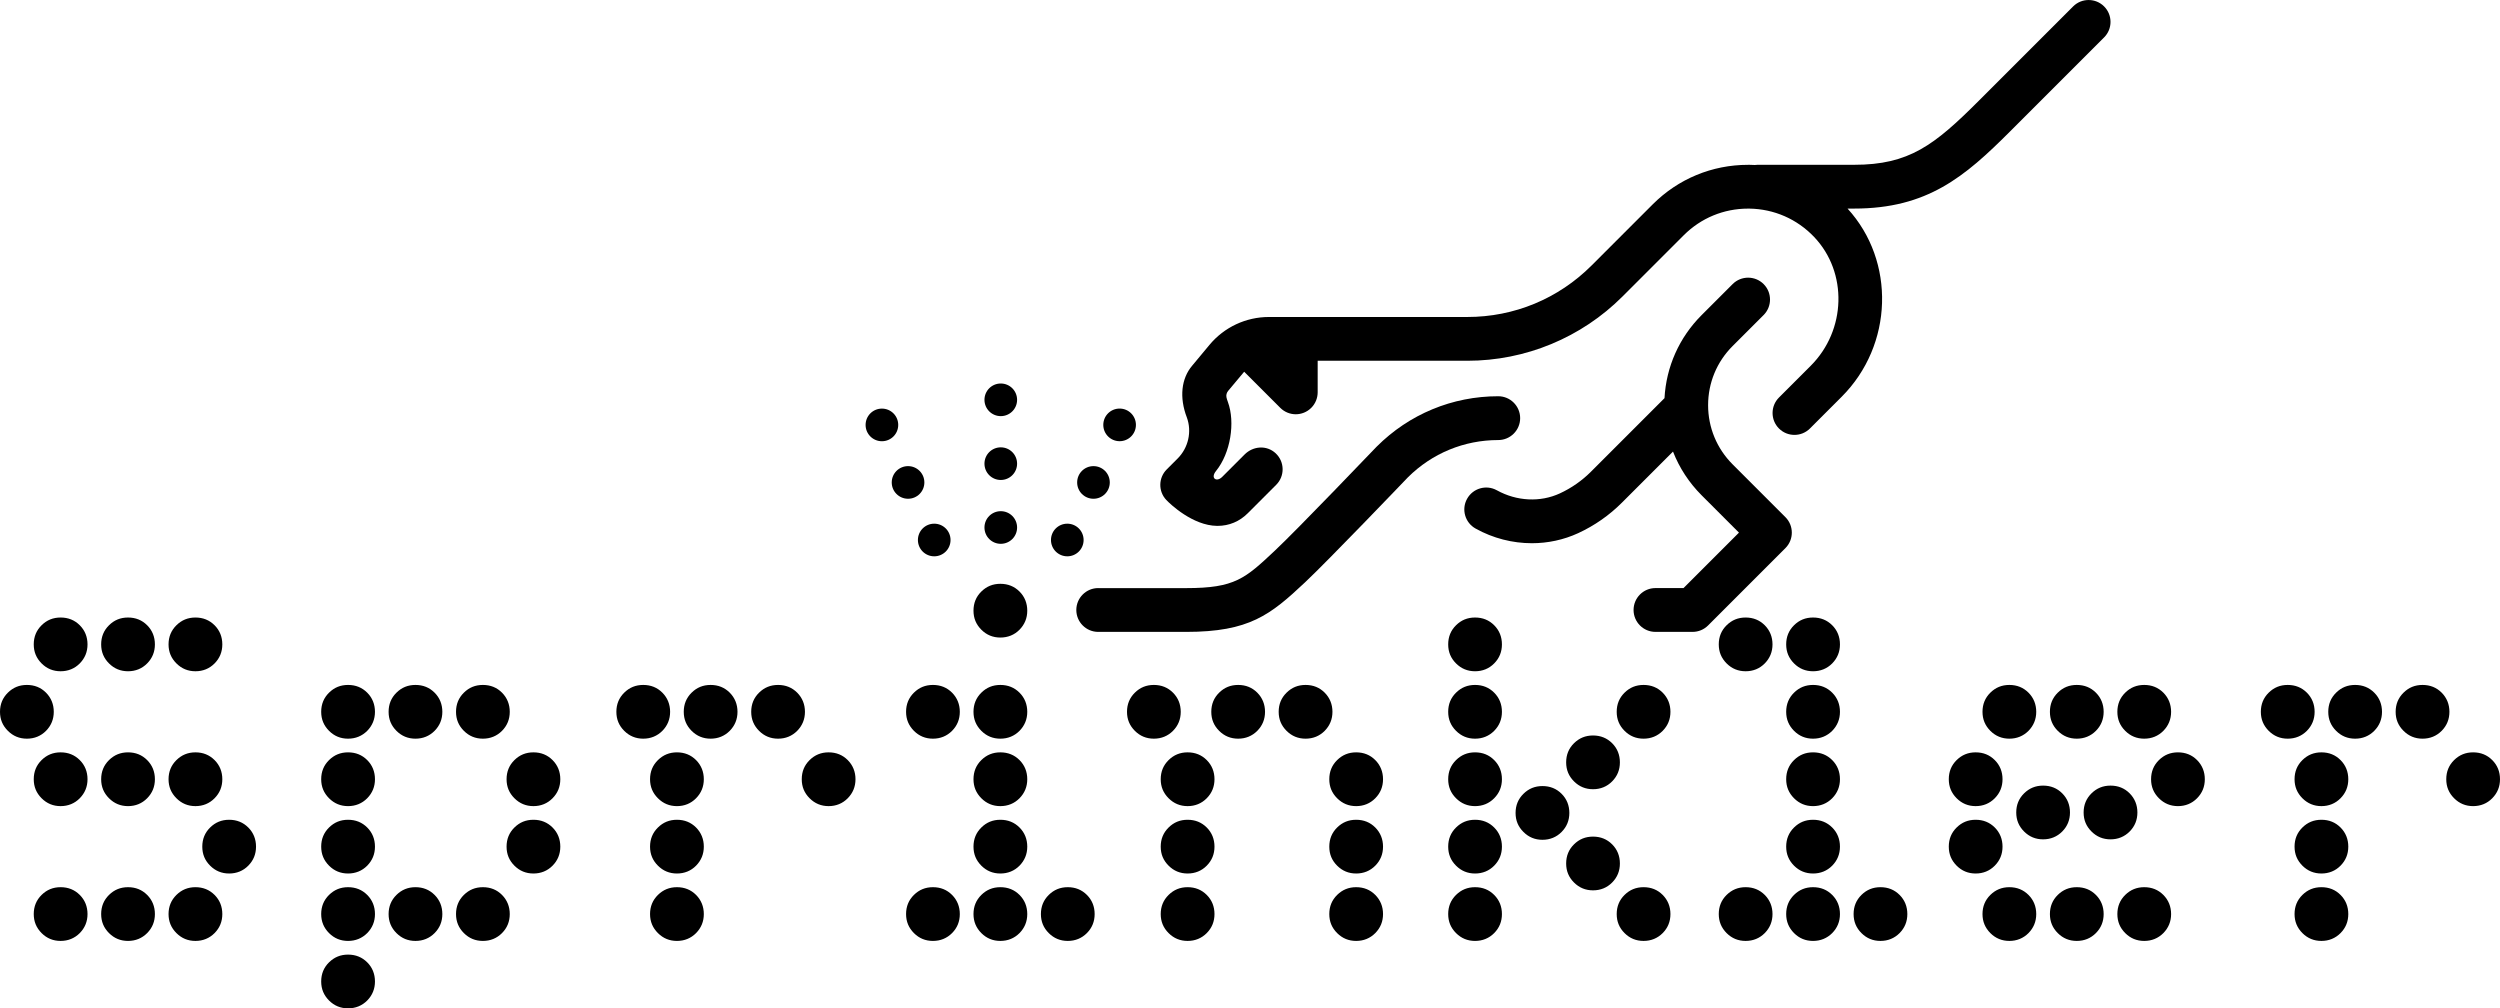
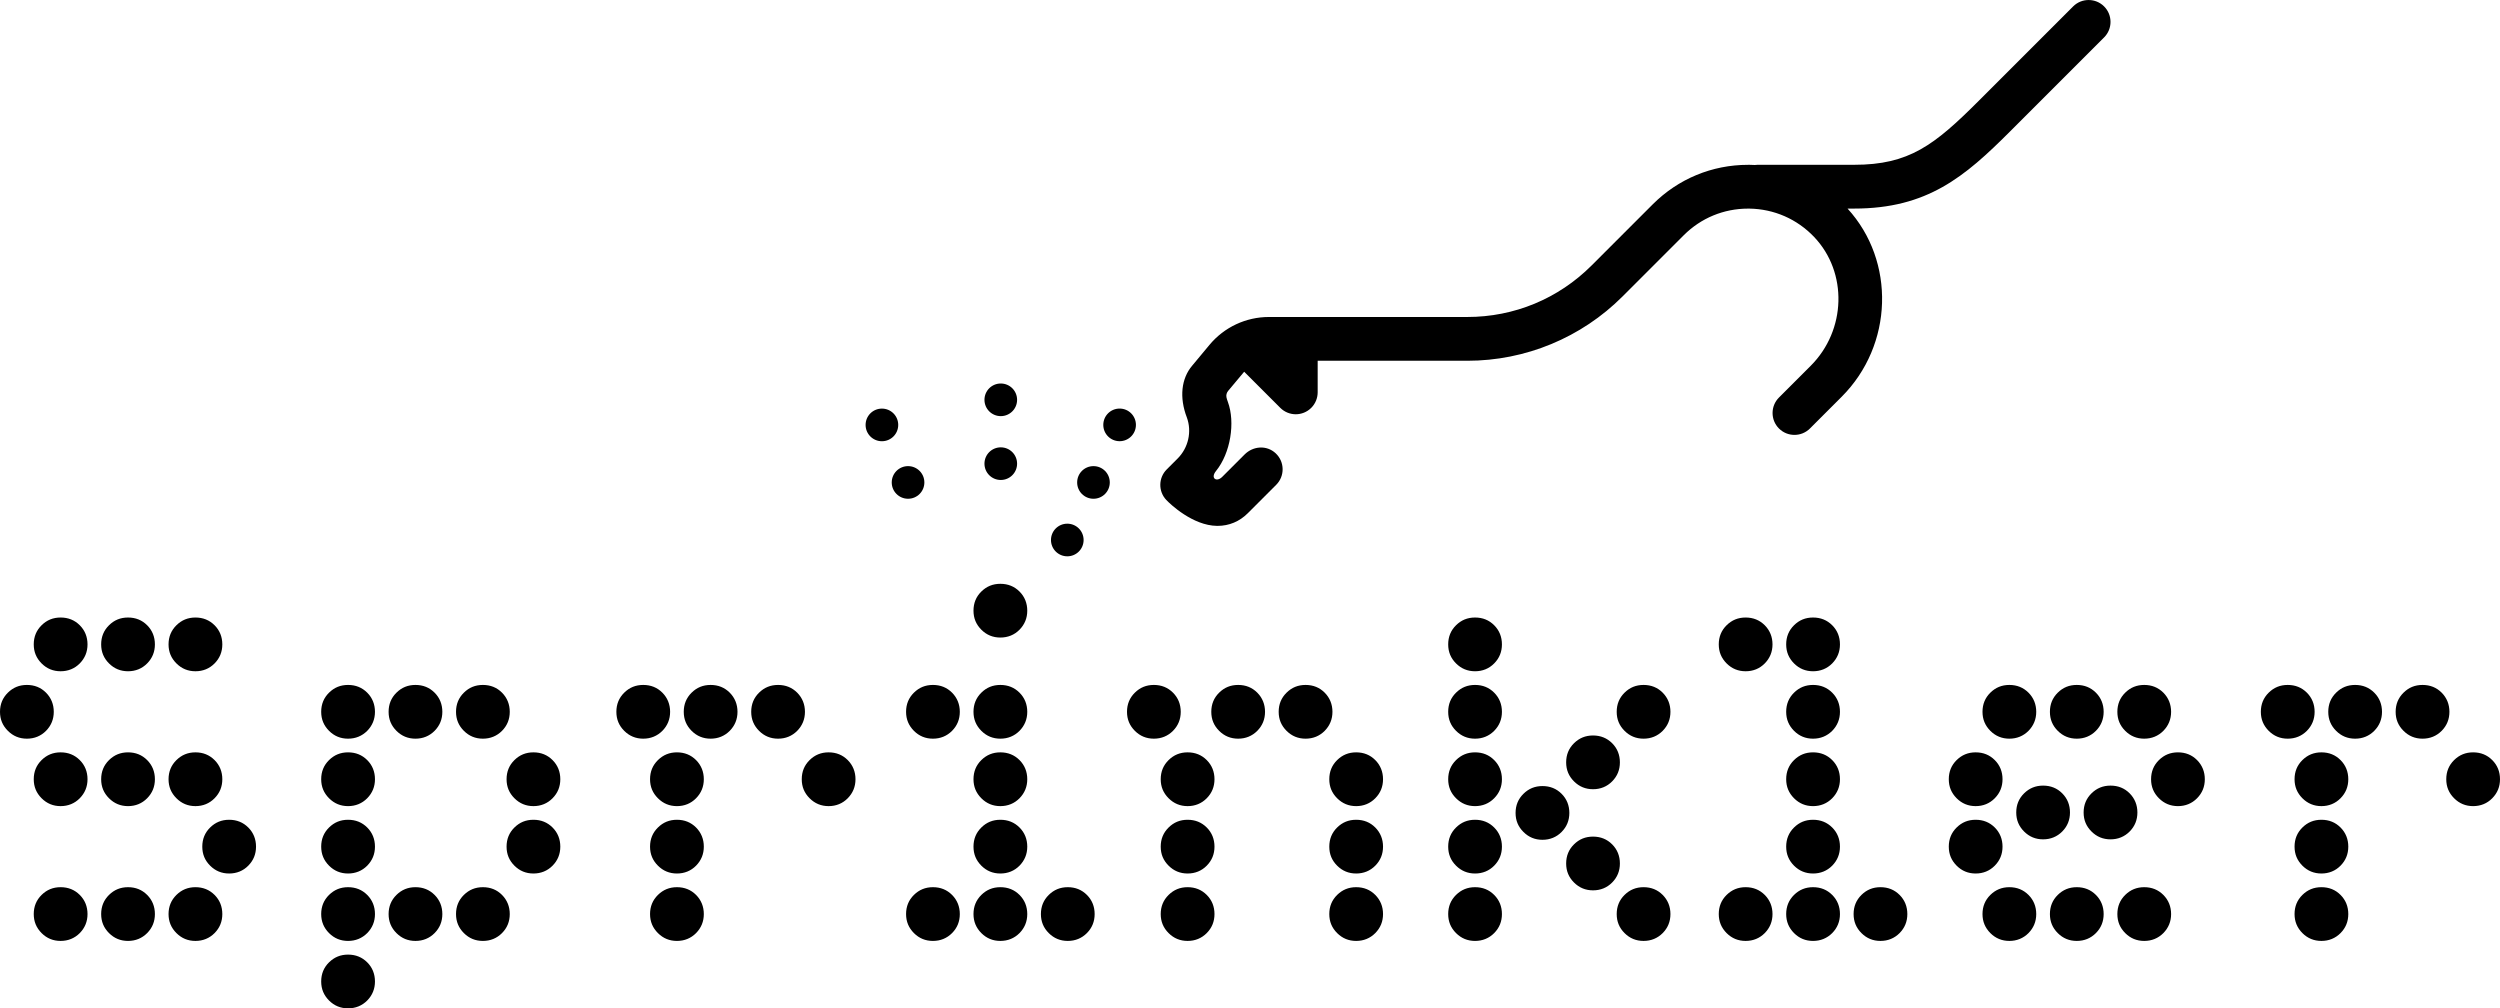
<svg xmlns="http://www.w3.org/2000/svg" viewBox="0 0 720.14 290.46" data-sanitized-data-name="Layer 2" data-name="Layer 2" id="Layer_2">
  <g data-sanitized-data-name="Layer 1" data-name="Layer 1" id="Layer_1-2">
    <g>
      <path d="M11.98,268.78c1.51,1.51,3.33,2.26,5.48,2.26s4.03-.76,5.52-2.26c1.48-1.51,2.23-3.33,2.23-5.48s-.74-4.02-2.23-5.51c-1.49-1.49-3.33-2.23-5.52-2.23s-3.97.75-5.48,2.23c-1.51,1.49-2.26,3.33-2.26,5.51s.76,3.97,2.26,5.48M31.4,229.94c1.51,1.51,3.33,2.27,5.48,2.27s4.02-.76,5.51-2.27c1.49-1.51,2.23-3.33,2.23-5.48s-.74-4.02-2.23-5.51c-1.49-1.49-3.32-2.23-5.51-2.23s-3.97.75-5.48,2.23c-1.51,1.49-2.26,3.32-2.26,5.51s.75,3.97,2.26,5.48M50.82,229.94c1.51,1.51,3.33,2.27,5.48,2.27s4.02-.76,5.51-2.27c1.49-1.51,2.23-3.33,2.23-5.48s-.74-4.02-2.23-5.51c-1.49-1.49-3.33-2.23-5.51-2.23s-3.97.75-5.48,2.23c-1.51,1.49-2.27,3.32-2.27,5.51s.76,3.97,2.27,5.48M11.98,229.94c1.51,1.51,3.33,2.27,5.48,2.27s4.03-.76,5.52-2.27c1.48-1.51,2.23-3.33,2.23-5.48s-.74-4.02-2.23-5.51c-1.49-1.49-3.33-2.23-5.52-2.23s-3.97.75-5.48,2.23c-1.51,1.49-2.26,3.32-2.26,5.51s.76,3.97,2.26,5.48M11.98,191.1c1.51,1.51,3.33,2.26,5.48,2.26s4.03-.75,5.52-2.26c1.48-1.51,2.23-3.33,2.23-5.48s-.74-4.02-2.23-5.51c-1.49-1.49-3.33-2.23-5.52-2.23s-3.97.74-5.48,2.23c-1.51,1.49-2.26,3.32-2.26,5.51s.76,3.97,2.26,5.48M31.4,191.1c1.51,1.51,3.33,2.26,5.48,2.26s4.02-.75,5.51-2.26c1.49-1.51,2.23-3.33,2.23-5.48s-.74-4.02-2.23-5.51c-1.49-1.49-3.32-2.23-5.51-2.23s-3.97.74-5.48,2.23c-1.51,1.49-2.26,3.32-2.26,5.51s.75,3.97,2.26,5.48M50.82,191.1c1.51,1.51,3.33,2.26,5.48,2.26s4.02-.75,5.51-2.26c1.49-1.51,2.23-3.33,2.23-5.48s-.74-4.02-2.23-5.51c-1.49-1.49-3.33-2.23-5.51-2.23s-3.97.74-5.48,2.23c-1.51,1.49-2.27,3.32-2.27,5.51s.76,3.97,2.27,5.48M31.4,268.78c1.51,1.51,3.33,2.26,5.48,2.26s4.02-.76,5.51-2.26c1.49-1.51,2.23-3.33,2.23-5.48s-.74-4.02-2.23-5.51c-1.49-1.49-3.32-2.23-5.51-2.23s-3.97.75-5.48,2.23c-1.51,1.49-2.26,3.33-2.26,5.51s.75,3.97,2.26,5.48M50.82,268.78c1.51,1.51,3.33,2.26,5.48,2.26s4.02-.76,5.51-2.26c1.49-1.51,2.23-3.33,2.23-5.48s-.74-4.02-2.23-5.51c-1.49-1.49-3.33-2.23-5.51-2.23s-3.97.75-5.48,2.23c-1.51,1.49-2.27,3.33-2.27,5.51s.76,3.97,2.27,5.48M60.53,249.36c1.51,1.51,3.33,2.26,5.48,2.26s4.02-.75,5.51-2.26c1.49-1.51,2.23-3.33,2.23-5.48s-.74-4.02-2.23-5.51c-1.49-1.49-3.33-2.23-5.51-2.23s-3.97.74-5.48,2.23c-1.51,1.49-2.26,3.32-2.26,5.51s.75,3.97,2.26,5.48M2.27,210.52c1.51,1.51,3.33,2.26,5.48,2.26s4.03-.76,5.51-2.26c1.48-1.51,2.23-3.34,2.23-5.48s-.75-4.02-2.23-5.51c-1.48-1.49-3.32-2.23-5.51-2.23s-3.97.74-5.48,2.23c-1.51,1.49-2.27,3.32-2.27,5.51s.76,3.97,2.27,5.48M94.78,288.2c1.51,1.51,3.33,2.26,5.48,2.26s4.02-.75,5.52-2.26c1.48-1.51,2.23-3.34,2.23-5.48s-.74-4.03-2.23-5.51c-1.49-1.49-3.33-2.23-5.52-2.23s-3.97.75-5.48,2.23c-1.51,1.49-2.26,3.32-2.26,5.51s.76,3.97,2.26,5.48M94.78,268.78c1.51,1.51,3.33,2.26,5.48,2.26s4.02-.76,5.52-2.26c1.48-1.51,2.23-3.33,2.23-5.48s-.74-4.02-2.23-5.51c-1.49-1.49-3.33-2.23-5.52-2.23s-3.97.75-5.48,2.23c-1.51,1.49-2.26,3.33-2.26,5.51s.76,3.97,2.26,5.48M94.78,249.36c1.51,1.51,3.33,2.26,5.48,2.26s4.02-.75,5.52-2.26c1.48-1.51,2.23-3.33,2.23-5.48s-.74-4.02-2.23-5.51c-1.49-1.49-3.33-2.23-5.52-2.23s-3.97.74-5.48,2.23c-1.51,1.49-2.26,3.32-2.26,5.51s.76,3.97,2.26,5.48M94.78,229.94c1.51,1.51,3.33,2.27,5.48,2.27s4.02-.76,5.52-2.27c1.48-1.51,2.23-3.33,2.23-5.48s-.74-4.02-2.23-5.51c-1.49-1.49-3.33-2.23-5.52-2.23s-3.97.75-5.48,2.23c-1.51,1.49-2.26,3.32-2.26,5.51s.76,3.97,2.26,5.48M114.2,210.52c1.51,1.51,3.33,2.26,5.48,2.26s4.02-.76,5.51-2.26c1.49-1.51,2.23-3.34,2.23-5.48s-.74-4.02-2.23-5.51c-1.49-1.49-3.32-2.23-5.51-2.23s-3.97.74-5.48,2.23c-1.51,1.49-2.26,3.32-2.26,5.51s.75,3.97,2.26,5.48M133.62,210.52c1.51,1.51,3.33,2.26,5.48,2.26s4.02-.76,5.51-2.26c1.49-1.51,2.23-3.34,2.23-5.48s-.75-4.02-2.23-5.51c-1.48-1.49-3.32-2.23-5.51-2.23s-3.97.74-5.48,2.23c-1.51,1.49-2.26,3.32-2.26,5.51s.75,3.97,2.26,5.48M114.2,268.78c1.51,1.51,3.33,2.26,5.48,2.26s4.02-.76,5.51-2.26c1.49-1.51,2.23-3.33,2.23-5.48s-.74-4.02-2.23-5.51c-1.49-1.49-3.32-2.23-5.51-2.23s-3.97.75-5.48,2.23c-1.51,1.49-2.26,3.33-2.26,5.51s.75,3.97,2.26,5.48M133.62,268.78c1.51,1.51,3.33,2.26,5.48,2.26s4.02-.76,5.51-2.26c1.49-1.51,2.23-3.33,2.23-5.48s-.75-4.02-2.23-5.51c-1.48-1.49-3.32-2.23-5.51-2.23s-3.97.75-5.48,2.23c-1.51,1.49-2.26,3.33-2.26,5.51s.75,3.97,2.26,5.48M148.18,249.36c1.51,1.51,3.33,2.26,5.48,2.26s4.02-.75,5.51-2.26c1.49-1.51,2.23-3.33,2.23-5.48s-.74-4.02-2.23-5.51c-1.49-1.49-3.32-2.23-5.51-2.23s-3.97.74-5.48,2.23c-1.51,1.49-2.26,3.32-2.26,5.51s.75,3.97,2.26,5.48M148.18,229.94c1.51,1.51,3.33,2.27,5.48,2.27s4.02-.76,5.51-2.27c1.49-1.51,2.23-3.33,2.23-5.48s-.74-4.02-2.23-5.51c-1.49-1.49-3.32-2.23-5.51-2.23s-3.97.75-5.48,2.23c-1.51,1.49-2.26,3.32-2.26,5.51s.75,3.97,2.26,5.48M94.78,210.52c1.51,1.51,3.33,2.26,5.48,2.26s4.02-.76,5.52-2.26c1.48-1.51,2.23-3.34,2.23-5.48s-.74-4.02-2.23-5.51c-1.49-1.49-3.33-2.23-5.52-2.23s-3.97.74-5.48,2.23c-1.51,1.49-2.26,3.32-2.26,5.51s.76,3.97,2.26,5.48M189.52,268.78c1.51,1.51,3.33,2.26,5.48,2.26s4.02-.76,5.51-2.26c1.48-1.51,2.23-3.33,2.23-5.48s-.75-4.02-2.23-5.51c-1.49-1.49-3.33-2.23-5.51-2.23s-3.97.75-5.48,2.23c-1.51,1.49-2.27,3.33-2.27,5.51s.76,3.97,2.27,5.48M189.52,249.36c1.51,1.51,3.33,2.26,5.48,2.26s4.02-.75,5.51-2.26c1.48-1.51,2.23-3.33,2.23-5.48s-.75-4.02-2.23-5.51c-1.49-1.49-3.33-2.23-5.51-2.23s-3.97.74-5.48,2.23c-1.51,1.49-2.27,3.32-2.27,5.51s.76,3.97,2.27,5.48M189.52,229.94c1.51,1.51,3.33,2.27,5.48,2.27s4.02-.76,5.51-2.27c1.48-1.51,2.23-3.33,2.23-5.48s-.75-4.02-2.23-5.51c-1.49-1.49-3.33-2.23-5.51-2.23s-3.97.75-5.48,2.23c-1.51,1.49-2.27,3.32-2.27,5.51s.76,3.97,2.27,5.48M179.81,210.52c1.51,1.51,3.34,2.26,5.48,2.26s4.02-.76,5.51-2.26c1.49-1.51,2.23-3.34,2.23-5.48s-.75-4.02-2.23-5.51c-1.48-1.49-3.32-2.23-5.51-2.23s-3.97.74-5.48,2.23c-1.51,1.49-2.26,3.32-2.26,5.51s.75,3.97,2.26,5.48M199.22,210.52c1.51,1.51,3.34,2.26,5.48,2.26s4.02-.76,5.51-2.26c1.48-1.51,2.23-3.34,2.23-5.48s-.75-4.02-2.23-5.51c-1.49-1.49-3.32-2.23-5.51-2.23s-3.97.74-5.48,2.23c-1.51,1.49-2.26,3.32-2.26,5.51s.76,3.97,2.26,5.48M218.65,210.52c1.51,1.51,3.33,2.26,5.48,2.26s4.02-.76,5.51-2.26c1.48-1.51,2.23-3.34,2.23-5.48s-.75-4.02-2.23-5.51c-1.49-1.49-3.33-2.23-5.51-2.23s-3.97.74-5.48,2.23c-1.51,1.49-2.26,3.32-2.26,5.51s.76,3.97,2.26,5.48M233.21,229.94c1.51,1.51,3.33,2.27,5.48,2.27s4.02-.76,5.51-2.27c1.48-1.51,2.23-3.33,2.23-5.48s-.75-4.02-2.23-5.51c-1.49-1.49-3.32-2.23-5.51-2.23s-3.97.75-5.48,2.23c-1.51,1.49-2.26,3.32-2.26,5.51s.75,3.97,2.26,5.48M282.68,268.78c1.51,1.51,3.33,2.26,5.48,2.26s4.03-.76,5.52-2.26c1.48-1.51,2.23-3.33,2.23-5.48s-.74-4.02-2.23-5.51c-1.49-1.49-3.33-2.23-5.52-2.23s-3.97.75-5.48,2.23c-1.51,1.49-2.26,3.33-2.26,5.51s.76,3.97,2.26,5.48M282.68,249.36c1.51,1.51,3.33,2.26,5.48,2.26s4.03-.75,5.52-2.26c1.48-1.51,2.23-3.33,2.23-5.48s-.74-4.02-2.23-5.51c-1.49-1.49-3.33-2.23-5.52-2.23s-3.97.74-5.48,2.23c-1.51,1.49-2.26,3.32-2.26,5.51s.76,3.97,2.26,5.48M282.68,229.94c1.51,1.51,3.33,2.27,5.48,2.27s4.03-.76,5.52-2.27c1.48-1.51,2.23-3.33,2.23-5.48s-.74-4.02-2.23-5.51c-1.49-1.49-3.33-2.23-5.52-2.23s-3.97.75-5.48,2.23c-1.51,1.49-2.26,3.32-2.26,5.51s.76,3.97,2.26,5.48M282.68,210.52c1.51,1.51,3.33,2.26,5.48,2.26s4.03-.76,5.52-2.26c1.48-1.51,2.23-3.34,2.23-5.48s-.74-4.02-2.23-5.51c-1.49-1.49-3.33-2.23-5.52-2.23s-3.97.74-5.48,2.23c-1.51,1.49-2.26,3.32-2.26,5.51s.76,3.97,2.26,5.48M282.68,181.39c1.51,1.51,3.33,2.26,5.48,2.26s4.03-.75,5.52-2.26c1.48-1.51,2.23-3.33,2.23-5.48s-.74-4.02-2.23-5.51c-1.49-1.49-3.33-2.23-5.52-2.23s-3.97.75-5.48,2.23c-1.51,1.48-2.26,3.32-2.26,5.51s.76,3.97,2.26,5.48M263.26,268.78c1.51,1.51,3.33,2.26,5.48,2.26s4.02-.76,5.51-2.26c1.49-1.51,2.23-3.33,2.23-5.48s-.75-4.02-2.23-5.51c-1.49-1.49-3.32-2.23-5.51-2.23s-3.97.75-5.48,2.23c-1.51,1.49-2.26,3.33-2.26,5.51s.76,3.97,2.26,5.48M302.1,268.78c1.51,1.51,3.33,2.26,5.48,2.26s4.02-.76,5.51-2.26c1.49-1.51,2.23-3.33,2.23-5.48s-.74-4.02-2.23-5.51c-1.49-1.49-3.32-2.23-5.51-2.23s-3.97.75-5.48,2.23c-1.51,1.49-2.26,3.33-2.26,5.51s.75,3.97,2.26,5.48M263.26,210.52c1.51,1.51,3.33,2.26,5.48,2.26s4.02-.76,5.51-2.26c1.49-1.51,2.23-3.34,2.23-5.48s-.75-4.02-2.23-5.51c-1.49-1.49-3.32-2.23-5.51-2.23s-3.97.74-5.48,2.23c-1.51,1.49-2.26,3.32-2.26,5.51s.76,3.97,2.26,5.48M336.62,268.78c1.51,1.51,3.33,2.26,5.48,2.26s4.02-.76,5.51-2.26c1.49-1.51,2.23-3.33,2.23-5.48s-.74-4.02-2.23-5.51c-1.49-1.49-3.32-2.23-5.51-2.23s-3.97.75-5.48,2.23c-1.51,1.49-2.27,3.33-2.27,5.51s.76,3.97,2.27,5.48M336.62,249.36c1.51,1.51,3.33,2.26,5.48,2.26s4.02-.75,5.51-2.26,2.23-3.33,2.23-5.48-.74-4.02-2.23-5.51c-1.49-1.49-3.32-2.23-5.51-2.23s-3.97.74-5.48,2.23c-1.51,1.49-2.27,3.32-2.27,5.51s.76,3.97,2.27,5.48M336.62,229.94c1.51,1.51,3.33,2.27,5.48,2.27s4.02-.76,5.51-2.27,2.23-3.33,2.23-5.48-.74-4.02-2.23-5.51c-1.49-1.49-3.32-2.23-5.51-2.23s-3.97.75-5.48,2.23c-1.51,1.49-2.27,3.32-2.27,5.51s.76,3.97,2.27,5.48M326.9,210.52c1.51,1.51,3.33,2.26,5.48,2.26s4.02-.76,5.51-2.26c1.49-1.51,2.23-3.34,2.23-5.48s-.74-4.02-2.23-5.51c-1.49-1.49-3.32-2.23-5.51-2.23s-3.97.74-5.48,2.23c-1.51,1.49-2.26,3.32-2.26,5.51s.76,3.97,2.26,5.48M351.18,210.52c1.51,1.51,3.34,2.26,5.48,2.26s4.02-.76,5.51-2.26c1.49-1.51,2.23-3.34,2.23-5.48s-.75-4.02-2.23-5.51c-1.49-1.49-3.32-2.23-5.51-2.23s-3.97.74-5.48,2.23c-1.51,1.49-2.26,3.32-2.26,5.51s.75,3.97,2.26,5.48M370.6,210.52c1.51,1.51,3.33,2.26,5.48,2.26s4.03-.76,5.51-2.26c1.48-1.51,2.23-3.34,2.23-5.48s-.75-4.02-2.23-5.51c-1.48-1.49-3.32-2.23-5.51-2.23s-3.97.74-5.48,2.23c-1.51,1.49-2.27,3.32-2.27,5.51s.76,3.97,2.27,5.48M385.17,249.36c1.51,1.51,3.33,2.26,5.48,2.26s4.02-.75,5.51-2.26c1.49-1.51,2.23-3.33,2.23-5.48s-.75-4.02-2.23-5.51c-1.48-1.49-3.32-2.23-5.51-2.23s-3.97.74-5.48,2.23c-1.51,1.49-2.26,3.32-2.26,5.51s.75,3.97,2.26,5.48M385.17,229.94c1.51,1.51,3.33,2.27,5.48,2.27s4.02-.76,5.51-2.27c1.49-1.51,2.23-3.33,2.23-5.48s-.75-4.02-2.23-5.51c-1.48-1.49-3.32-2.23-5.51-2.23s-3.97.75-5.48,2.23c-1.51,1.49-2.26,3.32-2.26,5.51s.75,3.97,2.26,5.48M385.17,268.78c1.51,1.51,3.33,2.26,5.48,2.26s4.02-.76,5.51-2.26c1.49-1.51,2.23-3.33,2.23-5.48s-.75-4.02-2.23-5.51c-1.48-1.49-3.32-2.23-5.51-2.23s-3.97.75-5.48,2.23c-1.51,1.49-2.26,3.33-2.26,5.51s.75,3.97,2.26,5.48M419.42,268.78c1.51,1.51,3.33,2.26,5.48,2.26s4.02-.76,5.51-2.26c1.49-1.51,2.23-3.33,2.23-5.48s-.74-4.02-2.23-5.51c-1.48-1.49-3.32-2.23-5.51-2.23s-3.97.75-5.48,2.23c-1.51,1.49-2.26,3.33-2.26,5.51s.75,3.97,2.26,5.48M419.42,249.36c1.51,1.51,3.33,2.26,5.48,2.26s4.02-.75,5.51-2.26c1.49-1.51,2.23-3.33,2.23-5.48s-.74-4.02-2.23-5.51c-1.48-1.49-3.32-2.23-5.51-2.23s-3.97.74-5.48,2.23c-1.51,1.49-2.26,3.32-2.26,5.51s.75,3.97,2.26,5.48M419.42,229.94c1.51,1.51,3.33,2.27,5.48,2.27s4.02-.76,5.51-2.27c1.49-1.51,2.23-3.33,2.23-5.48s-.74-4.02-2.23-5.51c-1.48-1.49-3.32-2.23-5.51-2.23s-3.97.75-5.48,2.23c-1.51,1.49-2.26,3.32-2.26,5.51s.75,3.97,2.26,5.48M419.42,210.52c1.51,1.51,3.33,2.26,5.48,2.26s4.02-.76,5.51-2.26c1.49-1.51,2.23-3.34,2.23-5.48s-.74-4.02-2.23-5.51c-1.48-1.49-3.32-2.23-5.51-2.23s-3.97.74-5.48,2.23c-1.51,1.49-2.26,3.32-2.26,5.51s.75,3.97,2.26,5.48M419.42,191.1c1.51,1.51,3.33,2.26,5.48,2.26s4.02-.75,5.51-2.26c1.49-1.51,2.23-3.33,2.23-5.48s-.74-4.02-2.23-5.51c-1.48-1.49-3.32-2.23-5.51-2.23s-3.97.74-5.48,2.23c-1.51,1.49-2.26,3.32-2.26,5.51s.75,3.97,2.26,5.48M438.84,239.65c1.51,1.51,3.33,2.26,5.48,2.26s4.02-.76,5.51-2.26c1.49-1.51,2.23-3.33,2.23-5.48s-.74-4.02-2.23-5.51c-1.49-1.49-3.32-2.23-5.51-2.23s-3.97.74-5.48,2.23c-1.51,1.49-2.27,3.32-2.27,5.51s.75,3.97,2.27,5.48M453.4,225.08c1.51,1.51,3.33,2.26,5.48,2.26s4.02-.75,5.51-2.26,2.23-3.33,2.23-5.48-.74-4.02-2.23-5.51c-1.49-1.48-3.32-2.23-5.51-2.23s-3.97.75-5.48,2.23c-1.51,1.49-2.26,3.32-2.26,5.51s.75,3.97,2.26,5.48M453.4,254.21c1.51,1.51,3.33,2.26,5.48,2.26s4.02-.75,5.51-2.26,2.23-3.33,2.23-5.48-.74-4.02-2.23-5.51c-1.49-1.49-3.32-2.23-5.51-2.23s-3.97.74-5.48,2.23c-1.51,1.49-2.26,3.32-2.26,5.51s.75,3.97,2.26,5.48M467.96,268.78c1.51,1.51,3.33,2.26,5.48,2.26s4.02-.76,5.51-2.26c1.49-1.51,2.23-3.33,2.23-5.48s-.75-4.02-2.23-5.51c-1.48-1.49-3.32-2.23-5.51-2.23s-3.97.75-5.48,2.23c-1.51,1.49-2.26,3.33-2.26,5.51s.75,3.97,2.26,5.48M467.96,210.52c1.51,1.51,3.33,2.26,5.48,2.26s4.02-.76,5.51-2.26c1.49-1.51,2.23-3.34,2.23-5.48s-.75-4.02-2.23-5.51c-1.48-1.49-3.32-2.23-5.51-2.23s-3.97.74-5.48,2.23c-1.51,1.49-2.26,3.32-2.26,5.51s.75,3.97,2.26,5.48M516.78,268.78c1.51,1.51,3.33,2.26,5.48,2.26s4.02-.76,5.52-2.26c1.48-1.51,2.23-3.33,2.23-5.48s-.74-4.02-2.23-5.51c-1.49-1.49-3.33-2.23-5.52-2.23s-3.97.75-5.48,2.23c-1.51,1.49-2.26,3.33-2.26,5.51s.76,3.97,2.26,5.48M516.78,249.36c1.51,1.51,3.33,2.26,5.48,2.26s4.02-.75,5.52-2.26c1.48-1.51,2.23-3.33,2.23-5.48s-.74-4.02-2.23-5.51c-1.49-1.49-3.33-2.23-5.52-2.23s-3.97.74-5.48,2.23c-1.51,1.49-2.26,3.32-2.26,5.51s.76,3.97,2.26,5.48M516.78,229.94c1.51,1.51,3.33,2.27,5.48,2.27s4.02-.76,5.52-2.27c1.48-1.51,2.23-3.33,2.23-5.48s-.74-4.02-2.23-5.51c-1.49-1.49-3.33-2.23-5.52-2.23s-3.97.75-5.48,2.23c-1.51,1.49-2.26,3.32-2.26,5.51s.76,3.97,2.26,5.48M516.78,191.1c1.51,1.51,3.33,2.26,5.48,2.26s4.02-.75,5.52-2.26c1.48-1.51,2.23-3.33,2.23-5.48s-.74-4.02-2.23-5.51c-1.49-1.49-3.33-2.23-5.52-2.23s-3.97.74-5.48,2.23c-1.51,1.49-2.26,3.32-2.26,5.51s.76,3.97,2.26,5.48M497.36,268.78c1.51,1.51,3.33,2.26,5.48,2.26s4.02-.76,5.51-2.26c1.48-1.51,2.23-3.33,2.23-5.48s-.75-4.02-2.23-5.51c-1.49-1.49-3.33-2.23-5.51-2.23s-3.97.75-5.48,2.23c-1.51,1.49-2.26,3.33-2.26,5.51s.76,3.97,2.26,5.48M536.2,268.78c1.51,1.51,3.33,2.26,5.48,2.26s4.02-.76,5.51-2.26c1.49-1.51,2.23-3.33,2.23-5.48s-.74-4.02-2.23-5.51c-1.49-1.49-3.32-2.23-5.51-2.23s-3.97.75-5.48,2.23c-1.51,1.49-2.26,3.33-2.26,5.51s.75,3.97,2.26,5.48M497.36,191.1c1.51,1.51,3.33,2.26,5.48,2.26s4.02-.75,5.51-2.26c1.48-1.51,2.23-3.33,2.23-5.48s-.75-4.02-2.23-5.51c-1.49-1.49-3.33-2.23-5.51-2.23s-3.97.74-5.48,2.23c-1.51,1.49-2.26,3.32-2.26,5.51s.76,3.97,2.26,5.48M516.78,210.52c1.51,1.51,3.33,2.26,5.48,2.26s4.02-.76,5.52-2.26c1.48-1.51,2.23-3.34,2.23-5.48s-.74-4.02-2.23-5.51c-1.49-1.49-3.33-2.23-5.52-2.23s-3.97.74-5.48,2.23c-1.51,1.49-2.26,3.32-2.26,5.51s.76,3.97,2.26,5.48M573.33,210.52c1.51,1.51,3.34,2.26,5.48,2.26s4.02-.76,5.51-2.26c1.48-1.51,2.23-3.34,2.23-5.48s-.74-4.02-2.23-5.51c-1.49-1.49-3.33-2.23-5.51-2.23s-3.97.74-5.48,2.23c-1.51,1.49-2.26,3.32-2.26,5.51s.76,3.97,2.26,5.48M592.75,210.52c1.51,1.51,3.33,2.26,5.48,2.26s4.02-.76,5.51-2.26c1.49-1.51,2.23-3.34,2.23-5.48s-.74-4.02-2.23-5.51c-1.49-1.49-3.32-2.23-5.51-2.23s-3.97.74-5.48,2.23c-1.51,1.49-2.26,3.32-2.26,5.51s.75,3.97,2.26,5.48M573.33,268.78c1.51,1.51,3.34,2.26,5.48,2.26s4.02-.76,5.51-2.26c1.48-1.51,2.23-3.33,2.23-5.48s-.74-4.02-2.23-5.51c-1.49-1.49-3.33-2.23-5.51-2.23s-3.97.75-5.48,2.23c-1.51,1.49-2.26,3.33-2.26,5.51s.76,3.97,2.26,5.48M592.75,268.78c1.51,1.51,3.33,2.26,5.48,2.26s4.02-.76,5.51-2.26c1.49-1.51,2.23-3.33,2.23-5.48s-.74-4.02-2.23-5.51c-1.49-1.49-3.32-2.23-5.51-2.23s-3.97.75-5.48,2.23c-1.51,1.49-2.26,3.33-2.26,5.51s.75,3.97,2.26,5.48M621.89,229.94c1.51,1.51,3.34,2.27,5.48,2.27s4.02-.76,5.51-2.27,2.23-3.33,2.23-5.48-.75-4.02-2.23-5.51c-1.48-1.49-3.32-2.23-5.51-2.23s-3.97.75-5.48,2.23c-1.51,1.49-2.26,3.32-2.26,5.51s.75,3.97,2.26,5.48M563.62,249.36c1.51,1.51,3.33,2.26,5.48,2.26s4.02-.75,5.51-2.26c1.49-1.51,2.23-3.33,2.23-5.48s-.74-4.02-2.23-5.51c-1.49-1.49-3.32-2.23-5.51-2.23s-3.97.74-5.48,2.23c-1.51,1.49-2.26,3.32-2.26,5.51s.76,3.97,2.26,5.48M563.62,229.94c1.51,1.51,3.33,2.27,5.48,2.27s4.02-.76,5.51-2.27c1.49-1.51,2.23-3.33,2.23-5.48s-.74-4.02-2.23-5.51c-1.49-1.49-3.32-2.23-5.51-2.23s-3.97.75-5.48,2.23c-1.51,1.49-2.26,3.32-2.26,5.51s.76,3.97,2.26,5.48M612.18,210.52c1.51,1.51,3.33,2.26,5.48,2.26s4.02-.76,5.51-2.26c1.48-1.51,2.23-3.34,2.23-5.48s-.75-4.02-2.23-5.51c-1.49-1.49-3.33-2.23-5.51-2.23s-3.97.74-5.48,2.23c-1.51,1.49-2.26,3.32-2.26,5.51s.75,3.97,2.26,5.48M612.18,268.78c1.51,1.51,3.33,2.26,5.48,2.26s4.02-.76,5.51-2.26c1.48-1.51,2.23-3.33,2.23-5.48s-.75-4.02-2.23-5.51c-1.49-1.49-3.33-2.23-5.51-2.23s-3.97.75-5.48,2.23c-1.51,1.49-2.26,3.33-2.26,5.51s.75,3.97,2.26,5.48M602.47,239.52c1.51,1.51,3.33,2.26,5.48,2.26s4.02-.76,5.51-2.26c1.49-1.51,2.23-3.33,2.23-5.48s-.75-4.02-2.23-5.51c-1.48-1.49-3.32-2.23-5.51-2.23s-3.97.75-5.48,2.23c-1.51,1.49-2.27,3.32-2.27,5.51s.75,3.97,2.27,5.48M583.05,239.52c1.51,1.51,3.33,2.26,5.48,2.26s4.02-.76,5.51-2.26c1.49-1.51,2.23-3.33,2.23-5.48s-.74-4.02-2.23-5.51c-1.48-1.49-3.32-2.23-5.51-2.23s-3.97.75-5.48,2.23c-1.51,1.49-2.26,3.32-2.26,5.51s.75,3.97,2.26,5.48M663.22,268.78c1.51,1.51,3.34,2.26,5.48,2.26s4.02-.76,5.51-2.26c1.49-1.51,2.23-3.33,2.23-5.48s-.74-4.02-2.23-5.51c-1.48-1.49-3.32-2.23-5.51-2.23s-3.97.75-5.48,2.23c-1.51,1.49-2.26,3.33-2.26,5.51s.76,3.97,2.26,5.48M663.22,249.36c1.51,1.51,3.34,2.26,5.48,2.26s4.02-.75,5.51-2.26c1.49-1.51,2.23-3.33,2.23-5.48s-.74-4.02-2.23-5.51c-1.48-1.49-3.32-2.23-5.51-2.23s-3.97.74-5.48,2.23c-1.51,1.49-2.26,3.32-2.26,5.51s.76,3.97,2.26,5.48M663.22,229.94c1.51,1.51,3.34,2.27,5.48,2.27s4.02-.76,5.51-2.27c1.49-1.51,2.23-3.33,2.23-5.48s-.74-4.02-2.23-5.51c-1.48-1.49-3.32-2.23-5.51-2.23s-3.97.75-5.48,2.23c-1.51,1.49-2.26,3.32-2.26,5.51s.76,3.97,2.26,5.48M653.51,210.52c1.51,1.51,3.33,2.26,5.48,2.26s4.03-.76,5.52-2.26c1.48-1.51,2.23-3.34,2.23-5.48s-.74-4.02-2.23-5.51c-1.49-1.49-3.33-2.23-5.52-2.23s-3.97.74-5.48,2.23c-1.51,1.49-2.26,3.32-2.26,5.51s.76,3.97,2.26,5.48M672.93,210.52c1.51,1.51,3.33,2.26,5.48,2.26s4.02-.76,5.51-2.26c1.49-1.51,2.23-3.34,2.23-5.48s-.74-4.02-2.23-5.51c-1.49-1.49-3.32-2.23-5.51-2.23s-3.97.74-5.48,2.23c-1.51,1.49-2.26,3.32-2.26,5.51s.75,3.97,2.26,5.48M692.35,210.52c1.51,1.51,3.33,2.26,5.48,2.26s4.02-.76,5.51-2.26c1.49-1.51,2.23-3.34,2.23-5.48s-.75-4.02-2.23-5.51c-1.49-1.49-3.32-2.23-5.51-2.23s-3.97.74-5.48,2.23c-1.51,1.49-2.27,3.32-2.27,5.51s.75,3.97,2.27,5.48M706.92,229.94c1.51,1.51,3.33,2.27,5.48,2.27s4.03-.76,5.51-2.27c1.49-1.51,2.23-3.33,2.23-5.48s-.74-4.02-2.23-5.51c-1.48-1.49-3.32-2.23-5.51-2.23s-3.97.75-5.48,2.23c-1.51,1.49-2.26,3.32-2.26,5.51s.75,3.97,2.26,5.48" />
-       <path d="M316.36,169.41h25.34c14.05,0,16.96-2.74,25.6-10.86,6.52-6.12,28.95-29.57,29.17-29.8.03-.03.06-.07.1-.1,9.35-9.35,21.79-14.51,35.01-14.51,3.48,0,6.31,2.83,6.31,6.31s-2.83,6.31-6.31,6.31c-9.83,0-19.08,3.82-26.05,10.76-1.48,1.55-22.93,23.95-29.6,30.22-9.98,9.38-16.04,14.28-34.24,14.28h-25.34c-3.48,0-6.31-2.83-6.31-6.31s2.83-6.31,6.31-6.31" />
-       <path d="M431.18,141.23c5.72,3.17,12.51,3.51,18.16.89,3.33-1.54,6.34-3.64,8.94-6.24l21.19-21.19c.49-9.04,4.24-17.47,10.69-23.92l8.94-8.94c2.46-2.46,6.46-2.46,8.92,0,2.46,2.46,2.46,6.46,0,8.92l-8.94,8.94c-4.55,4.55-7.05,10.6-7.05,17.03s2.51,12.48,7.05,17.03l15.22,15.22c2.46,2.46,2.46,6.46,0,8.92l-22.28,22.28c-1.18,1.18-2.78,1.85-4.46,1.85h-10.69c-3.49,0-6.31-2.83-6.31-6.31s2.82-6.31,6.31-6.31h8.08l15.97-15.97-10.76-10.76c-3.64-3.65-6.42-7.92-8.24-12.59l-14.72,14.72c-3.65,3.65-7.88,6.6-12.57,8.77-4.2,1.94-8.77,2.91-13.36,2.91-5.56,0-11.17-1.41-16.21-4.22-3.05-1.69-4.15-5.53-2.46-8.57,1.69-3.05,5.53-4.15,8.57-2.46" />
      <path d="M322.51,127.09c-2.6,0-4.7-2.1-4.7-4.7s2.1-4.7,4.7-4.7,4.7,2.1,4.7,4.7-2.1,4.7-4.7,4.7" />
      <path d="M288.28,119.87c-2.6,0-4.7-2.1-4.7-4.7s2.1-4.7,4.7-4.7,4.7,2.1,4.7,4.7-2.1,4.7-4.7,4.7" />
      <path d="M288.28,138.26c-2.6,0-4.7-2.1-4.7-4.7s2.1-4.7,4.7-4.7,4.7,2.1,4.7,4.7-2.1,4.7-4.7,4.7" />
-       <path d="M288.28,156.65c-2.6,0-4.7-2.1-4.7-4.7s2.1-4.7,4.7-4.7,4.7,2.1,4.7,4.7-2.1,4.7-4.7,4.7" />
      <path d="M319.68,138.97c0,2.6-2.1,4.7-4.7,4.7s-4.7-2.1-4.7-4.7,2.1-4.7,4.7-4.7,4.7,2.1,4.7,4.7" />
      <path d="M307.44,150.85c2.6,0,4.7,2.1,4.7,4.7s-2.1,4.7-4.7,4.7-4.7-2.1-4.7-4.7,2.1-4.7,4.7-4.7" />
      <path d="M254.04,117.7c2.6,0,4.7,2.1,4.7,4.7s-2.1,4.7-4.7,4.7-4.7-2.1-4.7-4.7,2.1-4.7,4.7-4.7" />
      <path d="M261.57,134.27c2.6,0,4.7,2.1,4.7,4.7s-2.1,4.7-4.7,4.7-4.7-2.1-4.7-4.7,2.1-4.7,4.7-4.7" />
-       <path d="M269.11,150.85c2.6,0,4.7,2.1,4.7,4.7s-2.1,4.7-4.7,4.7-4.7-2.1-4.7-4.7,2.1-4.7,4.7-4.7" />
      <path d="M606.1,1.85c-2.46-2.46-6.46-2.46-8.92,0l-27.18,27.18c-12.82,12.82-20.09,18.44-35.89,18.44h-27.82c-.28,0-.54.02-.81.06-.47-.02-.95-.05-1.42-.05-.17,0-.35,0-.52,0-10.37,0-20.1,4.03-27.45,11.37l-17.64,17.64c-9.56,9.55-22.26,14.82-35.78,14.82h-57.15c-6.62,0-12.89,2.94-17.12,8.03l-4.96,5.96c-3.18,3.72-3.77,9.2-1.56,14.96,1.48,4.04.45,8.72-2.66,11.82l-3.14,3.14c-2.42,2.42-2.47,6.33-.11,8.81,1.1,1.16,7.59,7.36,14.59,7.45h.17c3.31,0,6.33-1.26,8.72-3.66l8.17-8.17c2.51-2.51,2.46-6.61-.14-9.06s-6.52-2.12-8.96.32l-6.5,6.5c-1.62,1.57-3.42.33-1.74-1.74,4.2-5.17,5.57-14,3.43-19.85-.21-.55-.34-1-.42-1.36-.14-.66.05-1.34.48-1.86,0,0,4.61-5.52,4.62-5.52l10.4,10.4c1.23,1.23,2.85,1.85,4.46,1.85s3.23-.62,4.46-1.85c1.23-1.23,1.84-2.84,1.85-4.44v-9.12h43.11c16.77,0,32.85-6.66,44.7-18.52l17.63-17.63c4.96-4.96,11.53-7.68,18.54-7.68h.35c7.13.1,13.76,3,18.69,8.18,9.7,10.21,9.25,26.85-1,37.1l-9.14,9.14c-2.46,2.46-2.46,6.46,0,8.92,2.46,2.46,6.46,2.46,8.92,0l9.14-9.14c14.88-14.88,15.57-39.05,1.69-54.21h1.92c21.05,0,31.85-9.17,44.81-22.13l27.18-27.18c2.46-2.46,2.46-6.46,0-8.92" />
    </g>
  </g>
</svg>